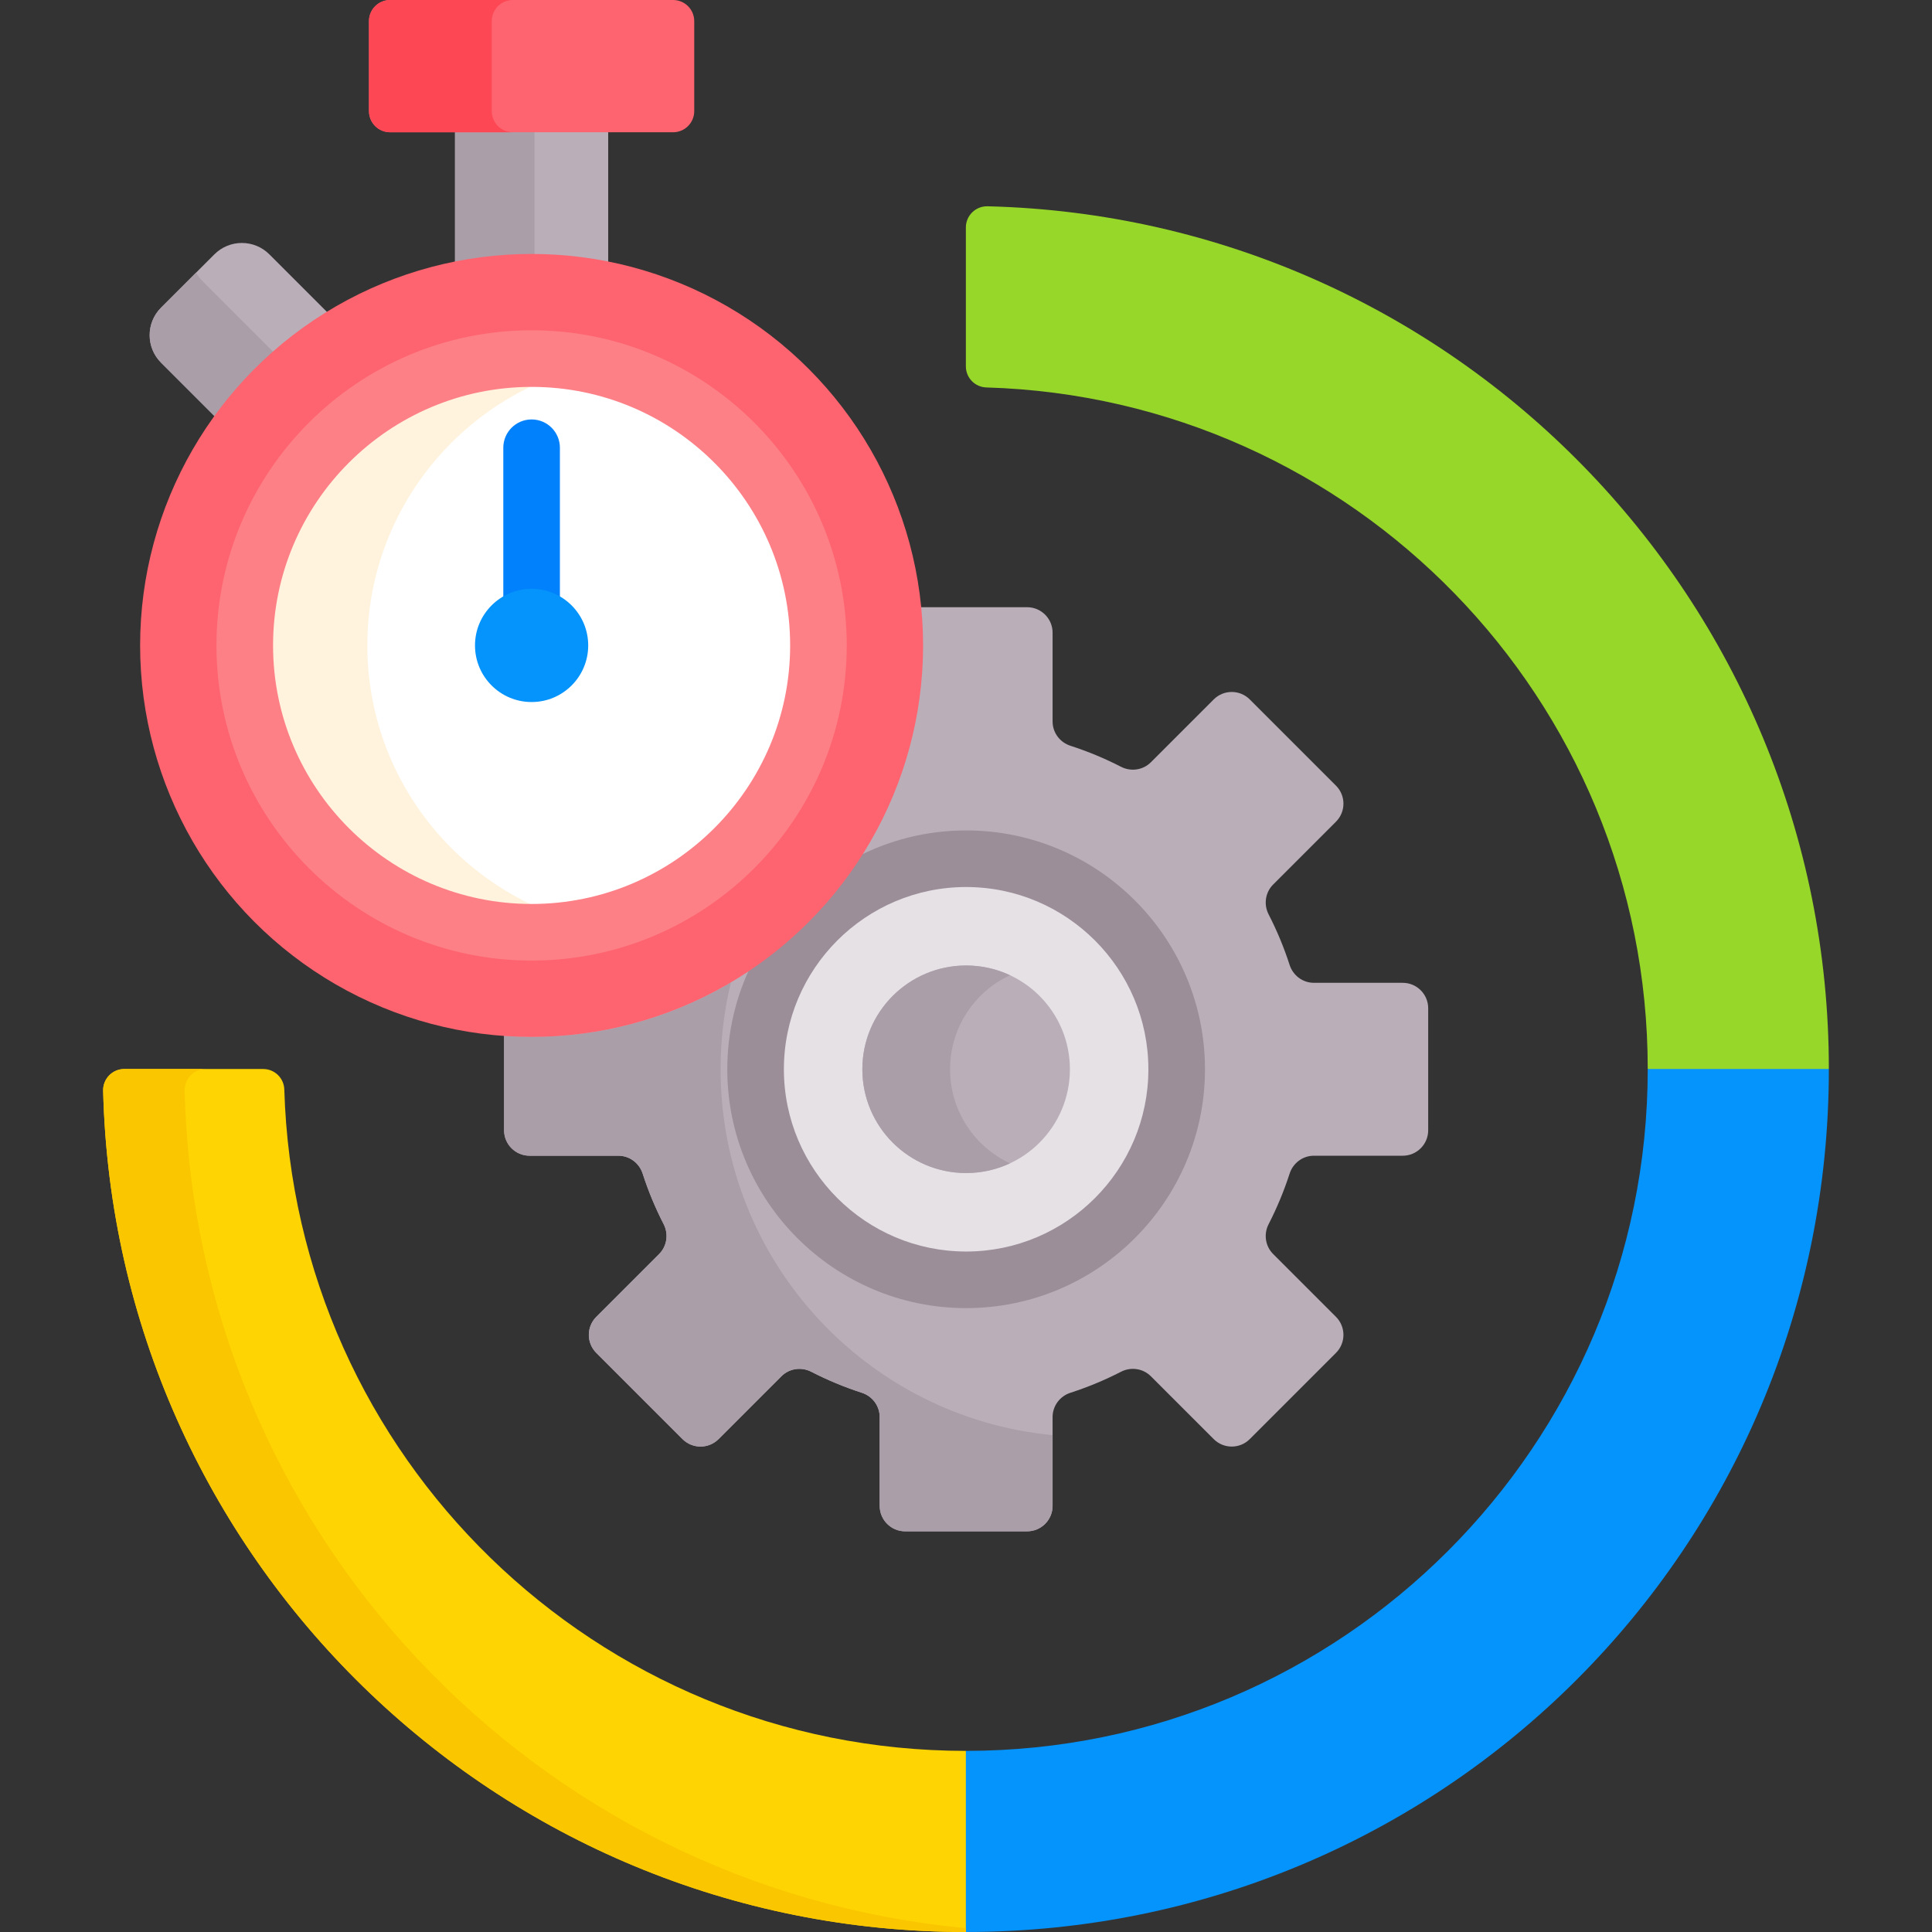
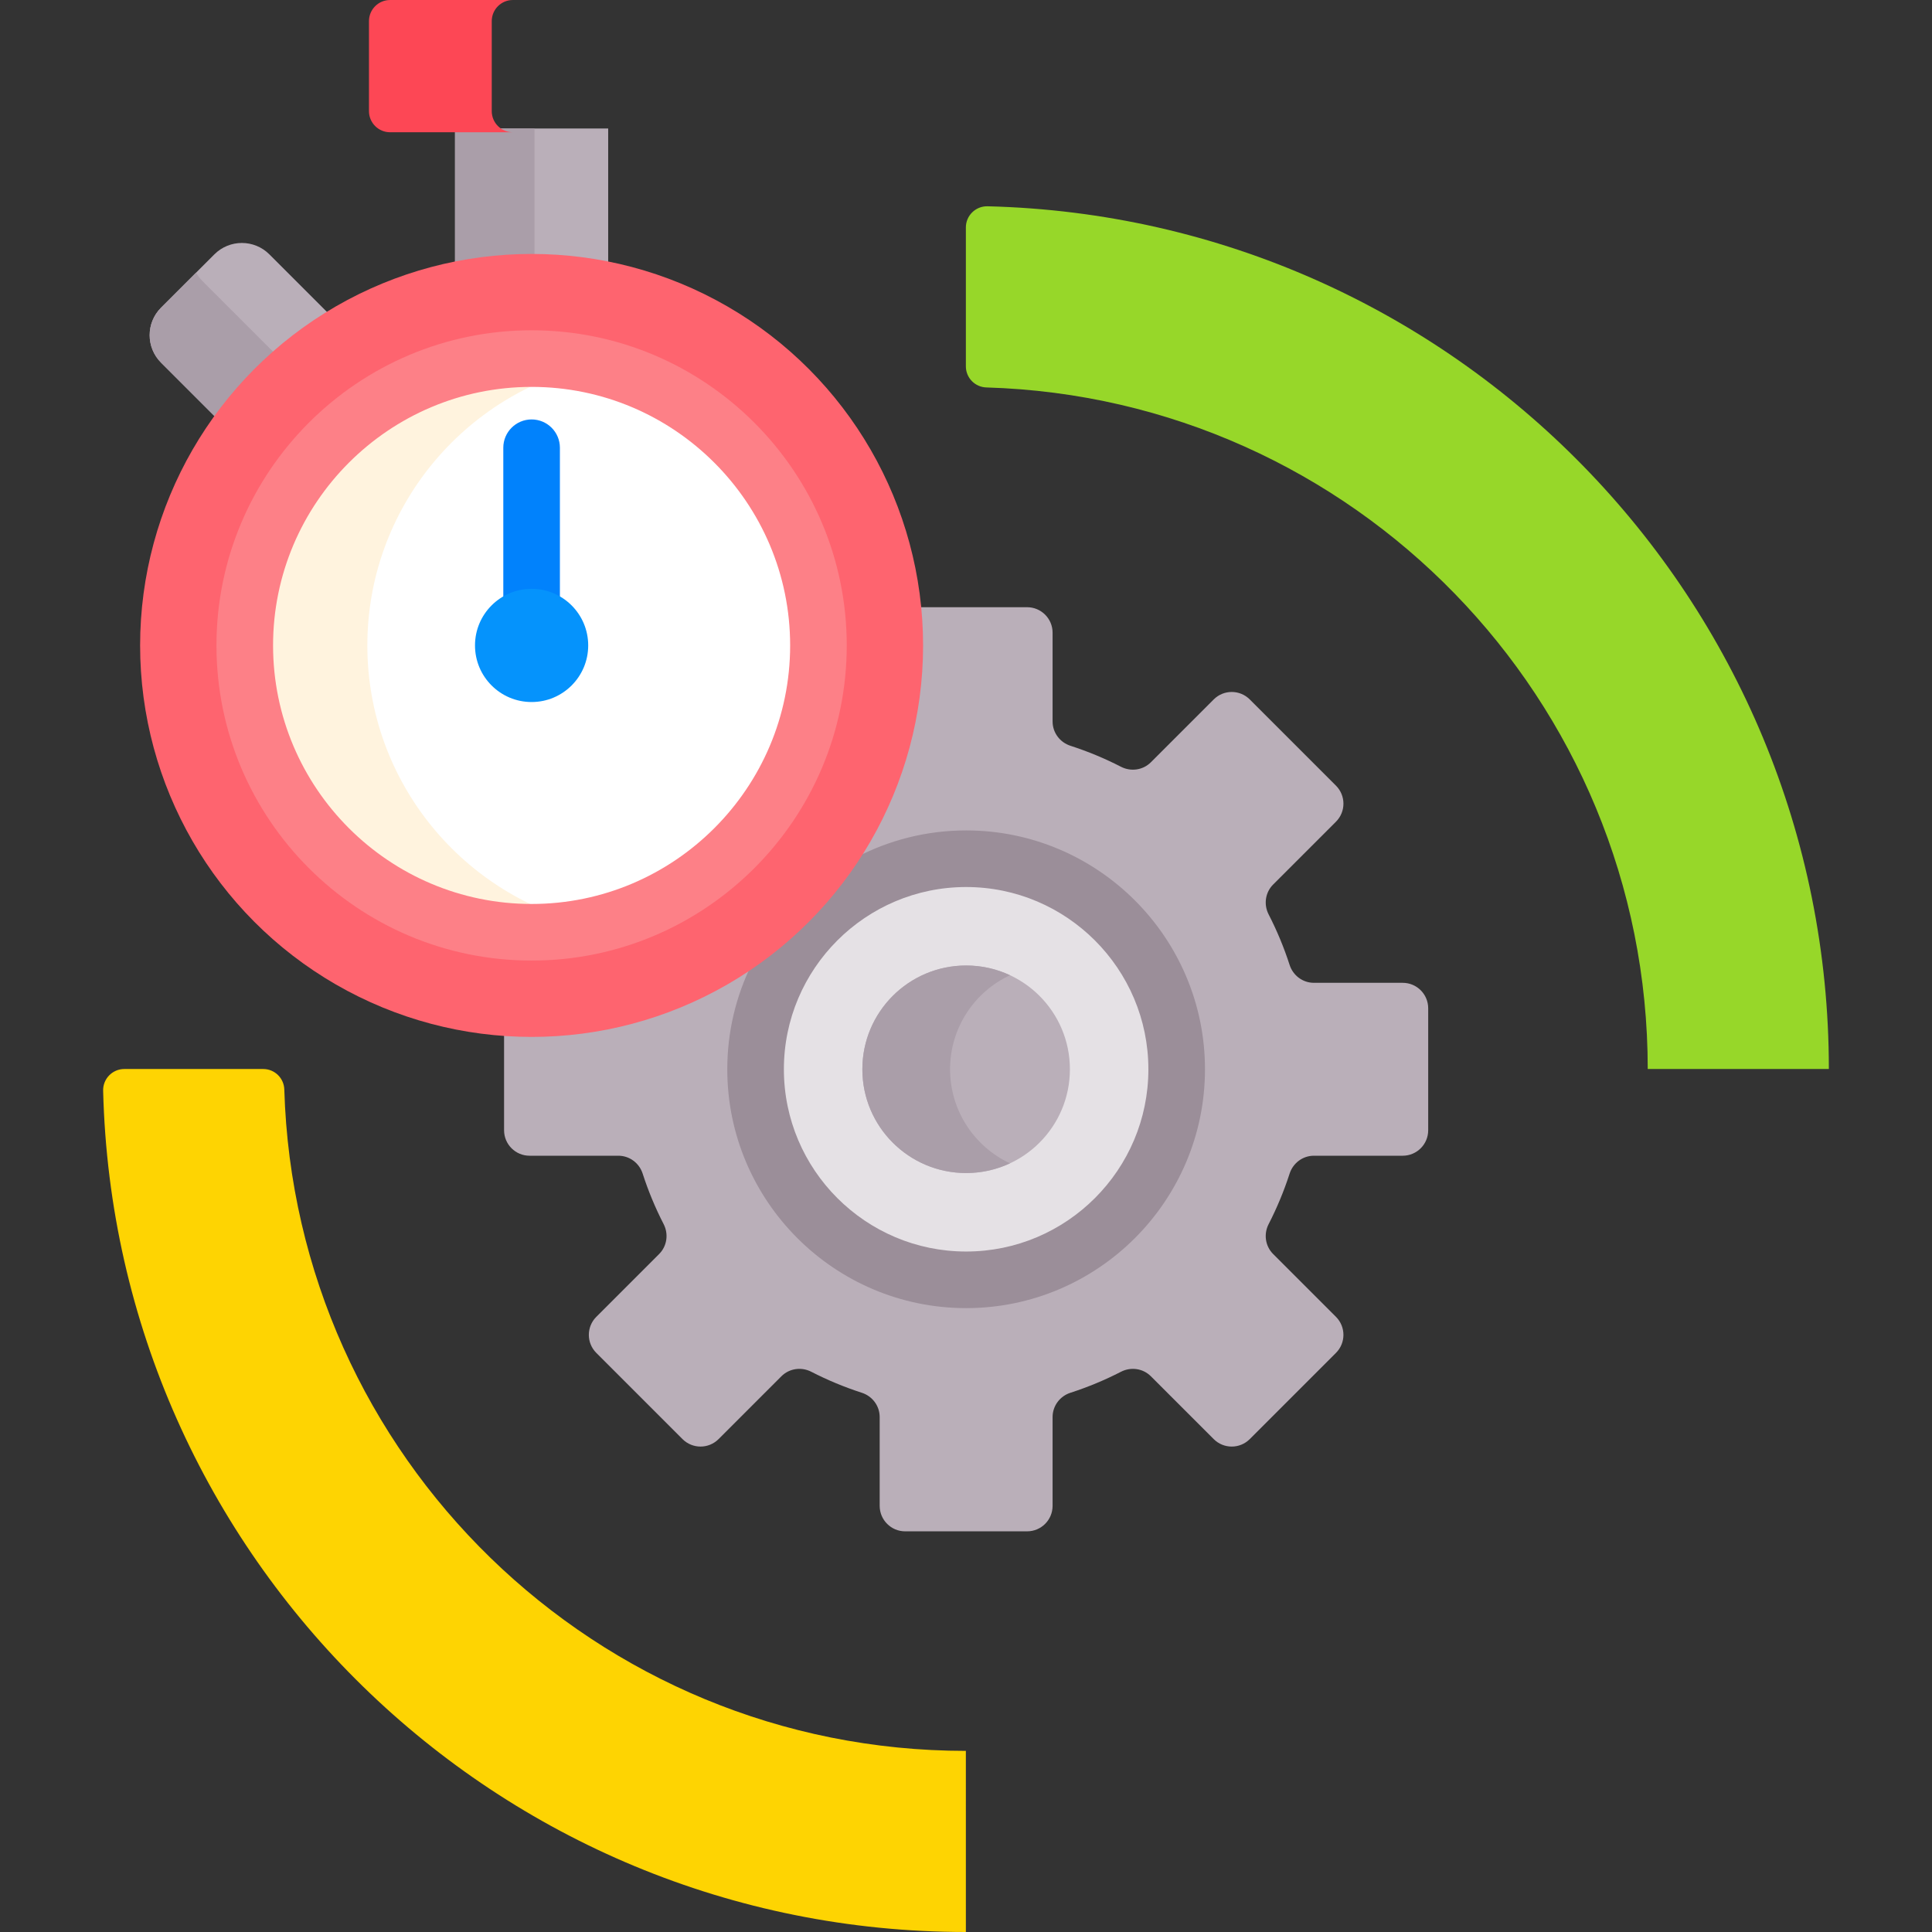
<svg xmlns="http://www.w3.org/2000/svg" id="Capa_1" enable-background="new 0 0 512 512" height="512" viewBox="0 0 512 512" width="512">
  <rect x="0" y="0" width="512" height="512" fill="#333333" stroke="none" />
  <g>
    <g>
      <path d="m371.732 260.457h-23.53c-2.954 0-5.534-1.931-6.441-4.742-1.498-4.638-3.365-9.111-5.561-13.386-1.353-2.633-.897-5.829 1.196-7.922l16.65-16.65c2.638-2.638 2.638-6.915 0-9.553l-22.847-22.847c-2.638-2.638-6.915-2.638-9.553 0l-16.65 16.65c-2.093 2.093-5.289 2.548-7.922 1.196-4.275-2.196-8.747-4.063-13.385-5.561-2.811-.908-4.742-3.487-4.742-6.441v-23.53c0-3.731-3.024-6.755-6.755-6.755h-29.06c.328 3.334.499 6.712.499 10.131 0 56.656-46.093 102.749-102.75 102.749-2.454 0-4.886-.092-7.298-.262v25.99c0 3.731 3.024 6.755 6.755 6.755h23.531c2.954 0 5.533 1.931 6.441 4.742 1.498 4.638 3.364 9.11 5.561 13.385 1.353 2.633.897 5.829-1.196 7.922l-16.65 16.65c-2.638 2.638-2.638 6.915 0 9.553l22.847 22.847c2.638 2.638 6.915 2.638 9.553 0l16.65-16.65c2.093-2.093 5.289-2.548 7.922-1.196 4.275 2.196 8.747 4.063 13.385 5.561 2.811.908 4.742 3.487 4.742 6.441v23.531c0 3.731 3.024 6.755 6.755 6.755h32.311c3.731 0 6.755-3.024 6.755-6.755v-23.531c0-2.954 1.931-5.534 4.742-6.441 4.638-1.498 9.11-3.364 13.385-5.561 2.633-1.353 5.828-.897 7.922 1.196l16.65 16.65c2.638 2.638 6.915 2.638 9.553 0l22.847-22.847c2.638-2.638 2.638-6.915 0-9.553l-16.65-16.65c-2.093-2.093-2.549-5.289-1.196-7.922 2.196-4.275 4.063-8.747 5.561-13.385.908-2.811 3.487-4.742 6.441-4.742h23.531c3.731 0 6.755-3.024 6.755-6.755v-32.31c.001-3.732-3.023-6.757-6.754-6.757z" fill="#baafb9" />
      <g>
        <g>
-           <path d="m190.963 283.368c0-7.928.948-15.635 2.736-23.014-15.472 9.17-33.528 14.441-52.818 14.441-2.454 0-4.886-.091-7.298-.259v24.987c0 3.731 3.024 6.755 6.755 6.755h23.531c2.954 0 5.533 1.931 6.441 4.742 1.498 4.638 3.364 9.11 5.561 13.385 1.353 2.633.897 5.829-1.196 7.922l-16.65 16.65c-2.638 2.638-2.638 6.915 0 9.553l22.847 22.847c2.638 2.638 6.915 2.638 9.553 0l16.65-16.65c2.093-2.093 5.289-2.548 7.922-1.196 4.275 2.196 8.747 4.063 13.386 5.561 2.811.908 4.742 3.487 4.742 6.441v23.531c0 3.731 3.024 6.755 6.755 6.755h32.31c3.731 0 6.755-3.024 6.755-6.755v-18.734c-49.374-4.746-87.982-46.343-87.982-96.962z" fill="#aa9ea9" />
-         </g>
+           </g>
      </g>
      <g>
        <circle cx="256.035" cy="283.368" fill="#e5e1e5" r="55.798" />
      </g>
      <path d="m256.035 220.07c-10.513 0-20.427 2.591-29.161 7.146-7.317 11.164-16.746 20.822-27.716 28.405-4.107 8.384-6.421 17.799-6.421 27.748 0 34.903 28.396 63.298 63.298 63.298s63.298-28.396 63.298-63.298c0-34.904-28.396-63.299-63.298-63.299zm0 111.596c-26.631 0-48.298-21.667-48.298-48.298s21.667-48.298 48.298-48.298 48.298 21.667 48.298 48.298c0 26.632-21.667 48.298-48.298 48.298z" fill="#9b8e99" />
      <g>
        <circle cx="256.035" cy="283.368" fill="#baafb9" r="27.5" />
      </g>
      <g>
        <path d="m251.78 283.368c0-11.033 6.5-20.543 15.877-24.924-3.531-1.65-7.468-2.576-11.623-2.576-15.188 0-27.5 12.312-27.5 27.5s12.312 27.5 27.5 27.5c4.155 0 8.091-.927 11.623-2.576-9.377-4.381-15.877-13.891-15.877-24.924z" fill="#aa9ea9" />
      </g>
    </g>
    <g>
      <path d="m120.584 34.05v36.264c6.563-1.32 13.35-2.017 20.296-2.017 6.947 0 13.733.697 20.296 2.017v-36.264z" fill="#baafb9" />
      <path d="m120.584 34.05v36.264c6.563-1.32 13.35-2.017 20.296-2.017.257 0 .513.008.77.01v-34.257z" fill="#aa9ea9" />
      <path d="m57.562 110.99c7.992-11.057 18.125-20.468 29.79-27.616l-15.97-15.97c-4.023-4.023-10.546-4.023-14.569 0l-14.134 14.134c-4.023 4.023-4.023 10.546 0 14.569z" fill="#baafb9" />
      <path d="m57.562 110.99c4.524-6.258 9.734-11.988 15.52-17.08l-19.437-19.437c-.677-.677-1.229-1.428-1.679-2.223l-9.287 9.287c-4.023 4.023-4.023 10.546 0 14.569z" fill="#aa9ea9" />
      <g>
-         <path d="m183.98 5.602v23.846c0 3.094-2.508 5.602-5.602 5.602h-74.996c-3.094 0-5.602-2.508-5.602-5.602v-23.846c0-3.094 2.508-5.602 5.602-5.602h74.996c3.094 0 5.602 2.508 5.602 5.602z" fill="#fe646f" />
-       </g>
+         </g>
      <g>
        <path d="m130.318 29.448v-23.846c0-3.094 2.508-5.602 5.602-5.602h-32.538c-3.094 0-5.602 2.508-5.602 5.602v23.846c0 3.094 2.508 5.602 5.602 5.602h32.538c-3.094 0-5.602-2.508-5.602-5.602z" fill="#fd4755" />
      </g>
      <g>
        <circle cx="140.88" cy="171.046" fill="#fe646f" r="103.749" />
      </g>
      <g>
        <circle cx="140.88" cy="171.046" fill="#fff" r="76.015" />
      </g>
      <g>
        <path d="m97.352 171.046c0-36.339 25.638-66.787 59.772-74.249-5.237-1.145-10.668-1.765-16.243-1.765-41.914 0-76.015 34.1-76.015 76.015s34.1 76.015 76.015 76.015c5.575 0 11.006-.62 16.243-1.765-34.134-7.464-59.772-37.912-59.772-74.251z" fill="#fff3de" />
      </g>
      <g>
        <path d="m140.88 254.561c-46.05 0-83.515-37.464-83.515-83.515s37.465-83.515 83.515-83.515 83.515 37.464 83.515 83.515-37.464 83.515-83.515 83.515zm0-152.03c-37.779 0-68.515 30.735-68.515 68.515s30.735 68.515 68.515 68.515 68.515-30.735 68.515-68.515-30.735-68.515-68.515-68.515z" fill="#fd8087" />
      </g>
      <g>
        <path d="m140.88 157.046c2.76 0 5.329.814 7.5 2.198v-40.589c0-4.142-3.358-7.5-7.5-7.5s-7.5 3.358-7.5 7.5v40.589c2.171-1.384 4.74-2.198 7.5-2.198z" fill="#0182fc" />
      </g>
      <g>
        <circle cx="140.88" cy="171.046" fill="#0593fc" r="15" />
      </g>
    </g>
-     <path d="m482.368 282.298-43.337-.002-2.363 1c.001 99.707-80.998 180.706-180.704 180.704l-1 2.28.001 43.621 1 2.098c126.681 0 228.702-102.02 228.702-228.702z" fill="#0593fc" />
    <g>
      <path d="m261.721 54.668c-3.152-.078-5.756 2.455-5.756 5.609v36.81c0 3.026 2.406 5.5 5.431 5.59 97.286 2.872 175.27 82.639 175.271 180.62l47.999.002c.001-124.385-99.296-225.577-222.945-228.631z" fill="#97d729" />
    </g>
    <g>
      <path d="m255.963 464.001c-97.981-.001-177.748-77.985-180.62-175.271-.089-3.025-2.563-5.431-5.59-5.431h-36.81c-3.153 0-5.687 2.603-5.609 5.756 3.055 123.648 104.247 222.945 228.631 222.945z" fill="#fed402" />
    </g>
    <g>
-       <path d="m48.935 289.054c-.078-3.152 2.456-5.756 5.609-5.756h-21.6c-3.153 0-5.686 2.603-5.609 5.756 3.054 123.649 104.246 222.946 228.63 222.946v-1.019c-114.299-10.709-204.154-105.521-207.03-221.927z" fill="#fac600" />
-     </g>
+       </g>
  </g>
</svg>